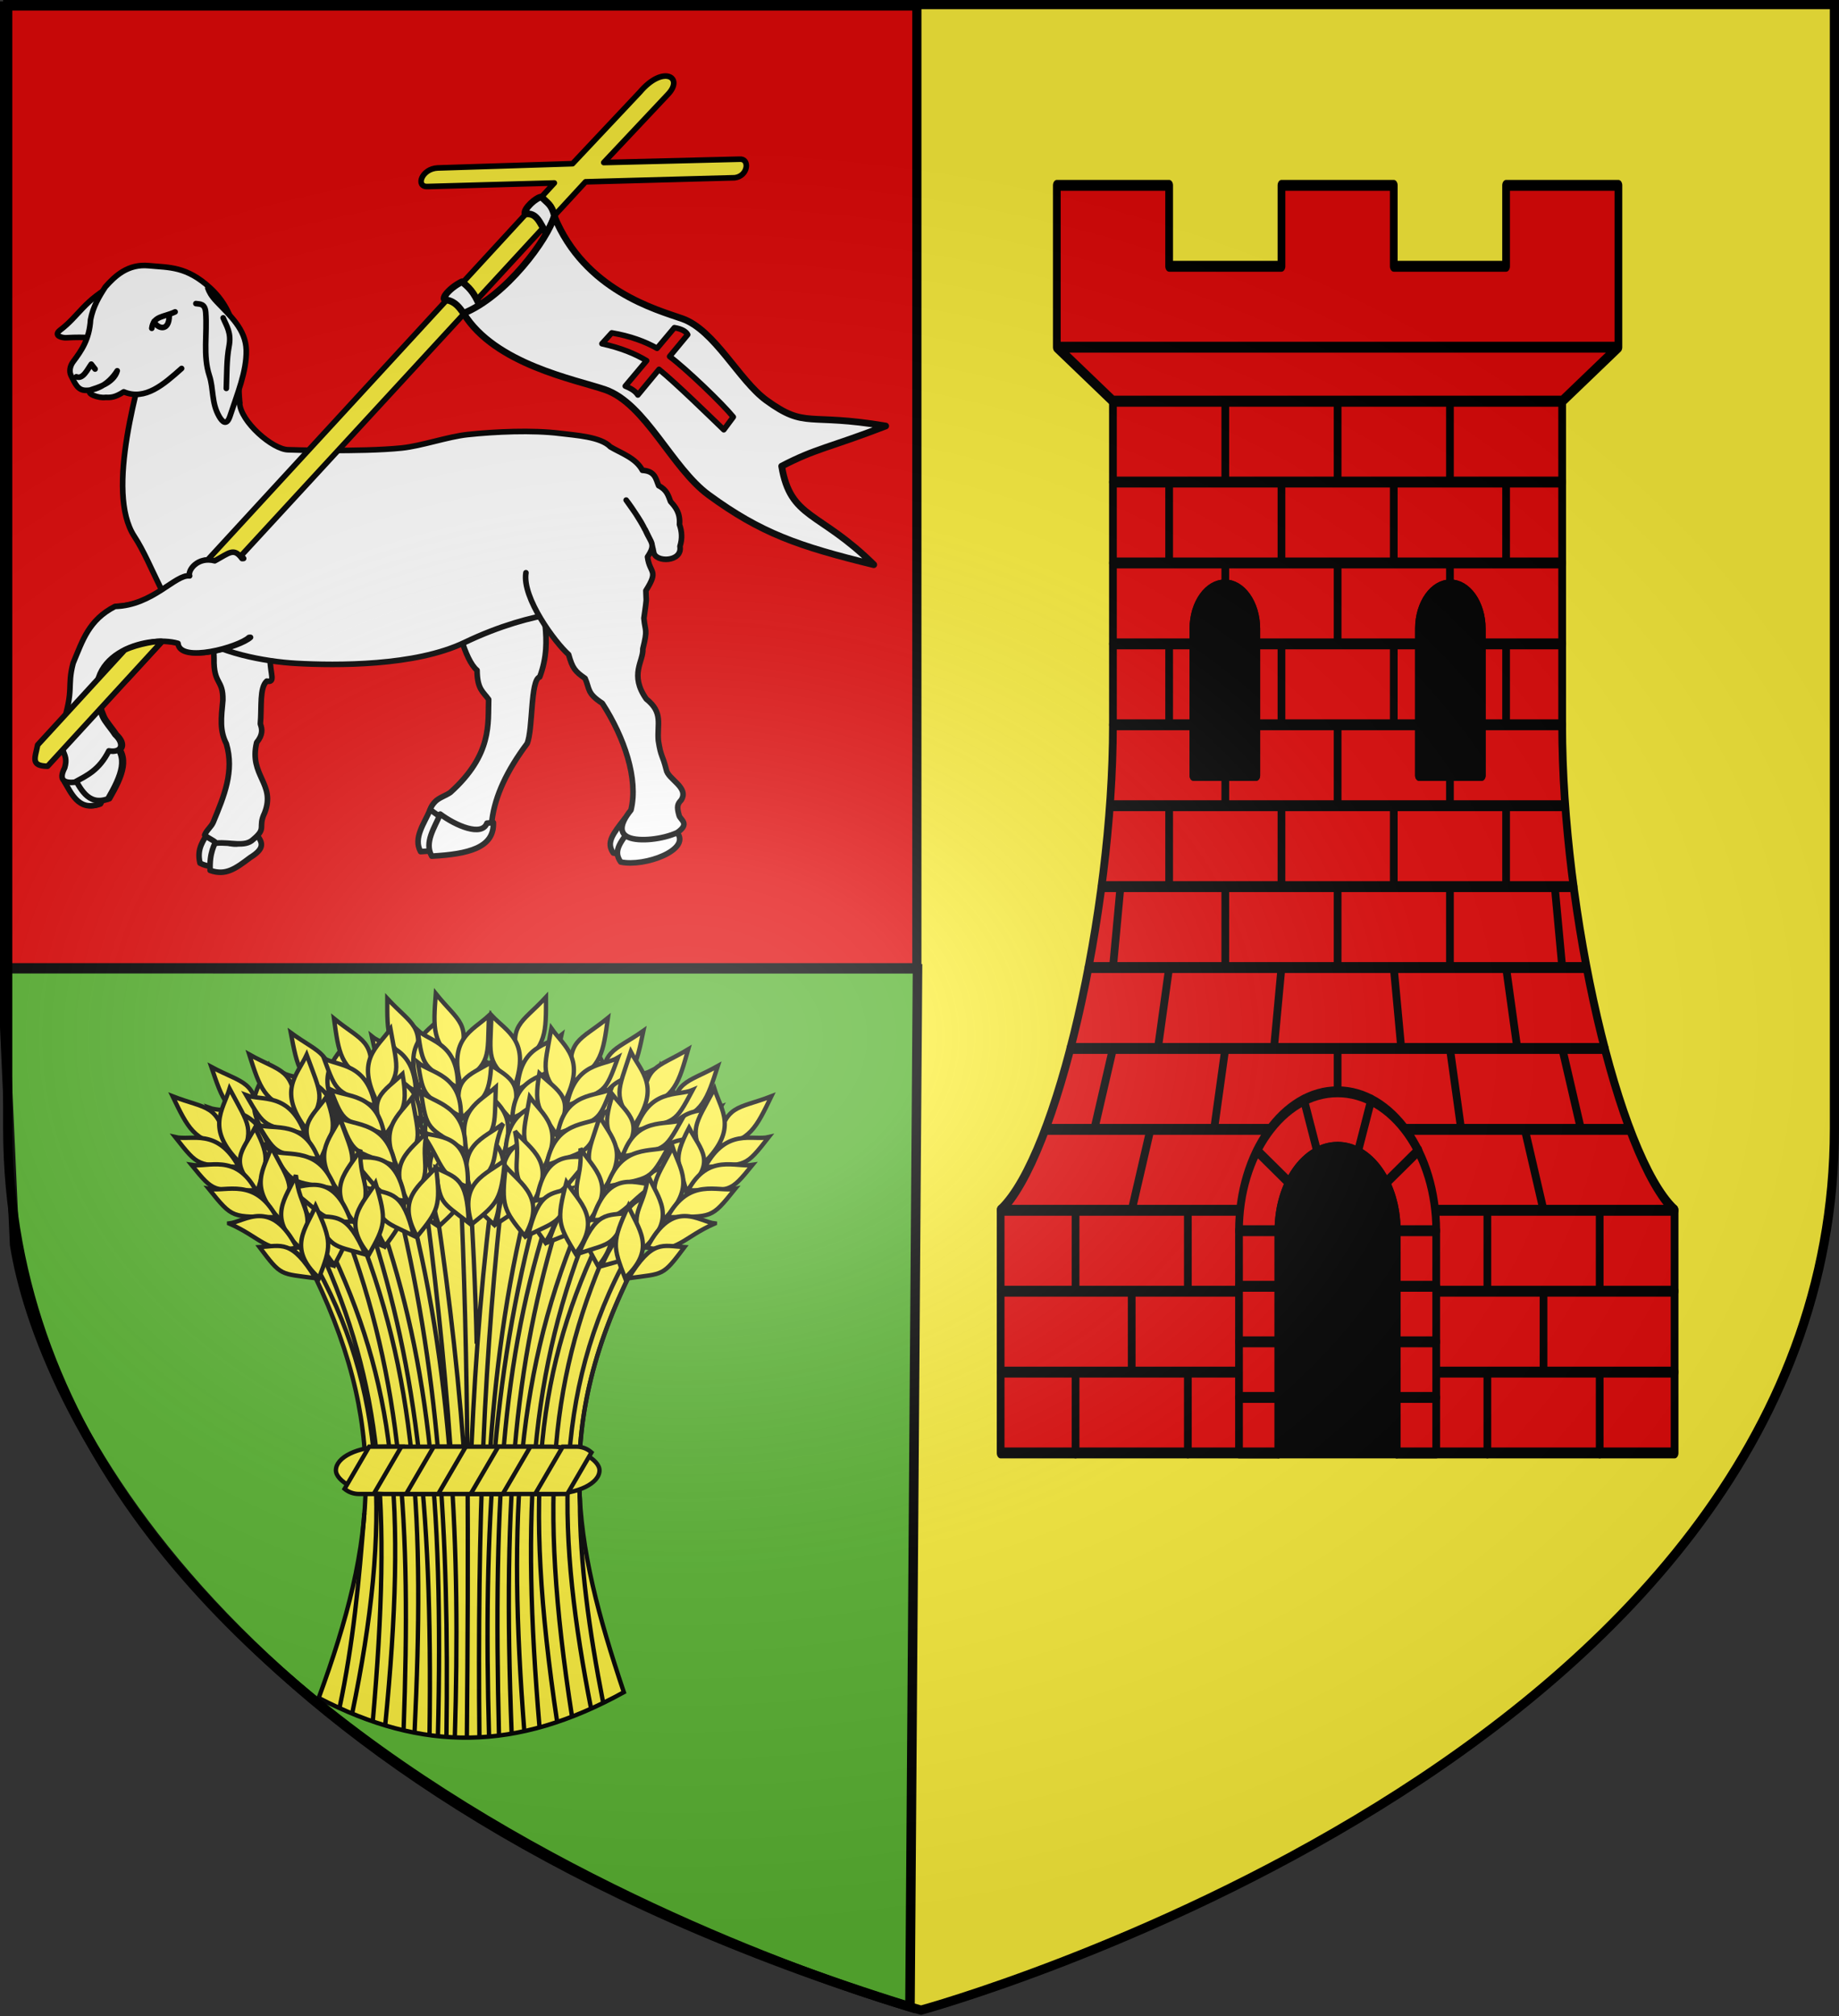
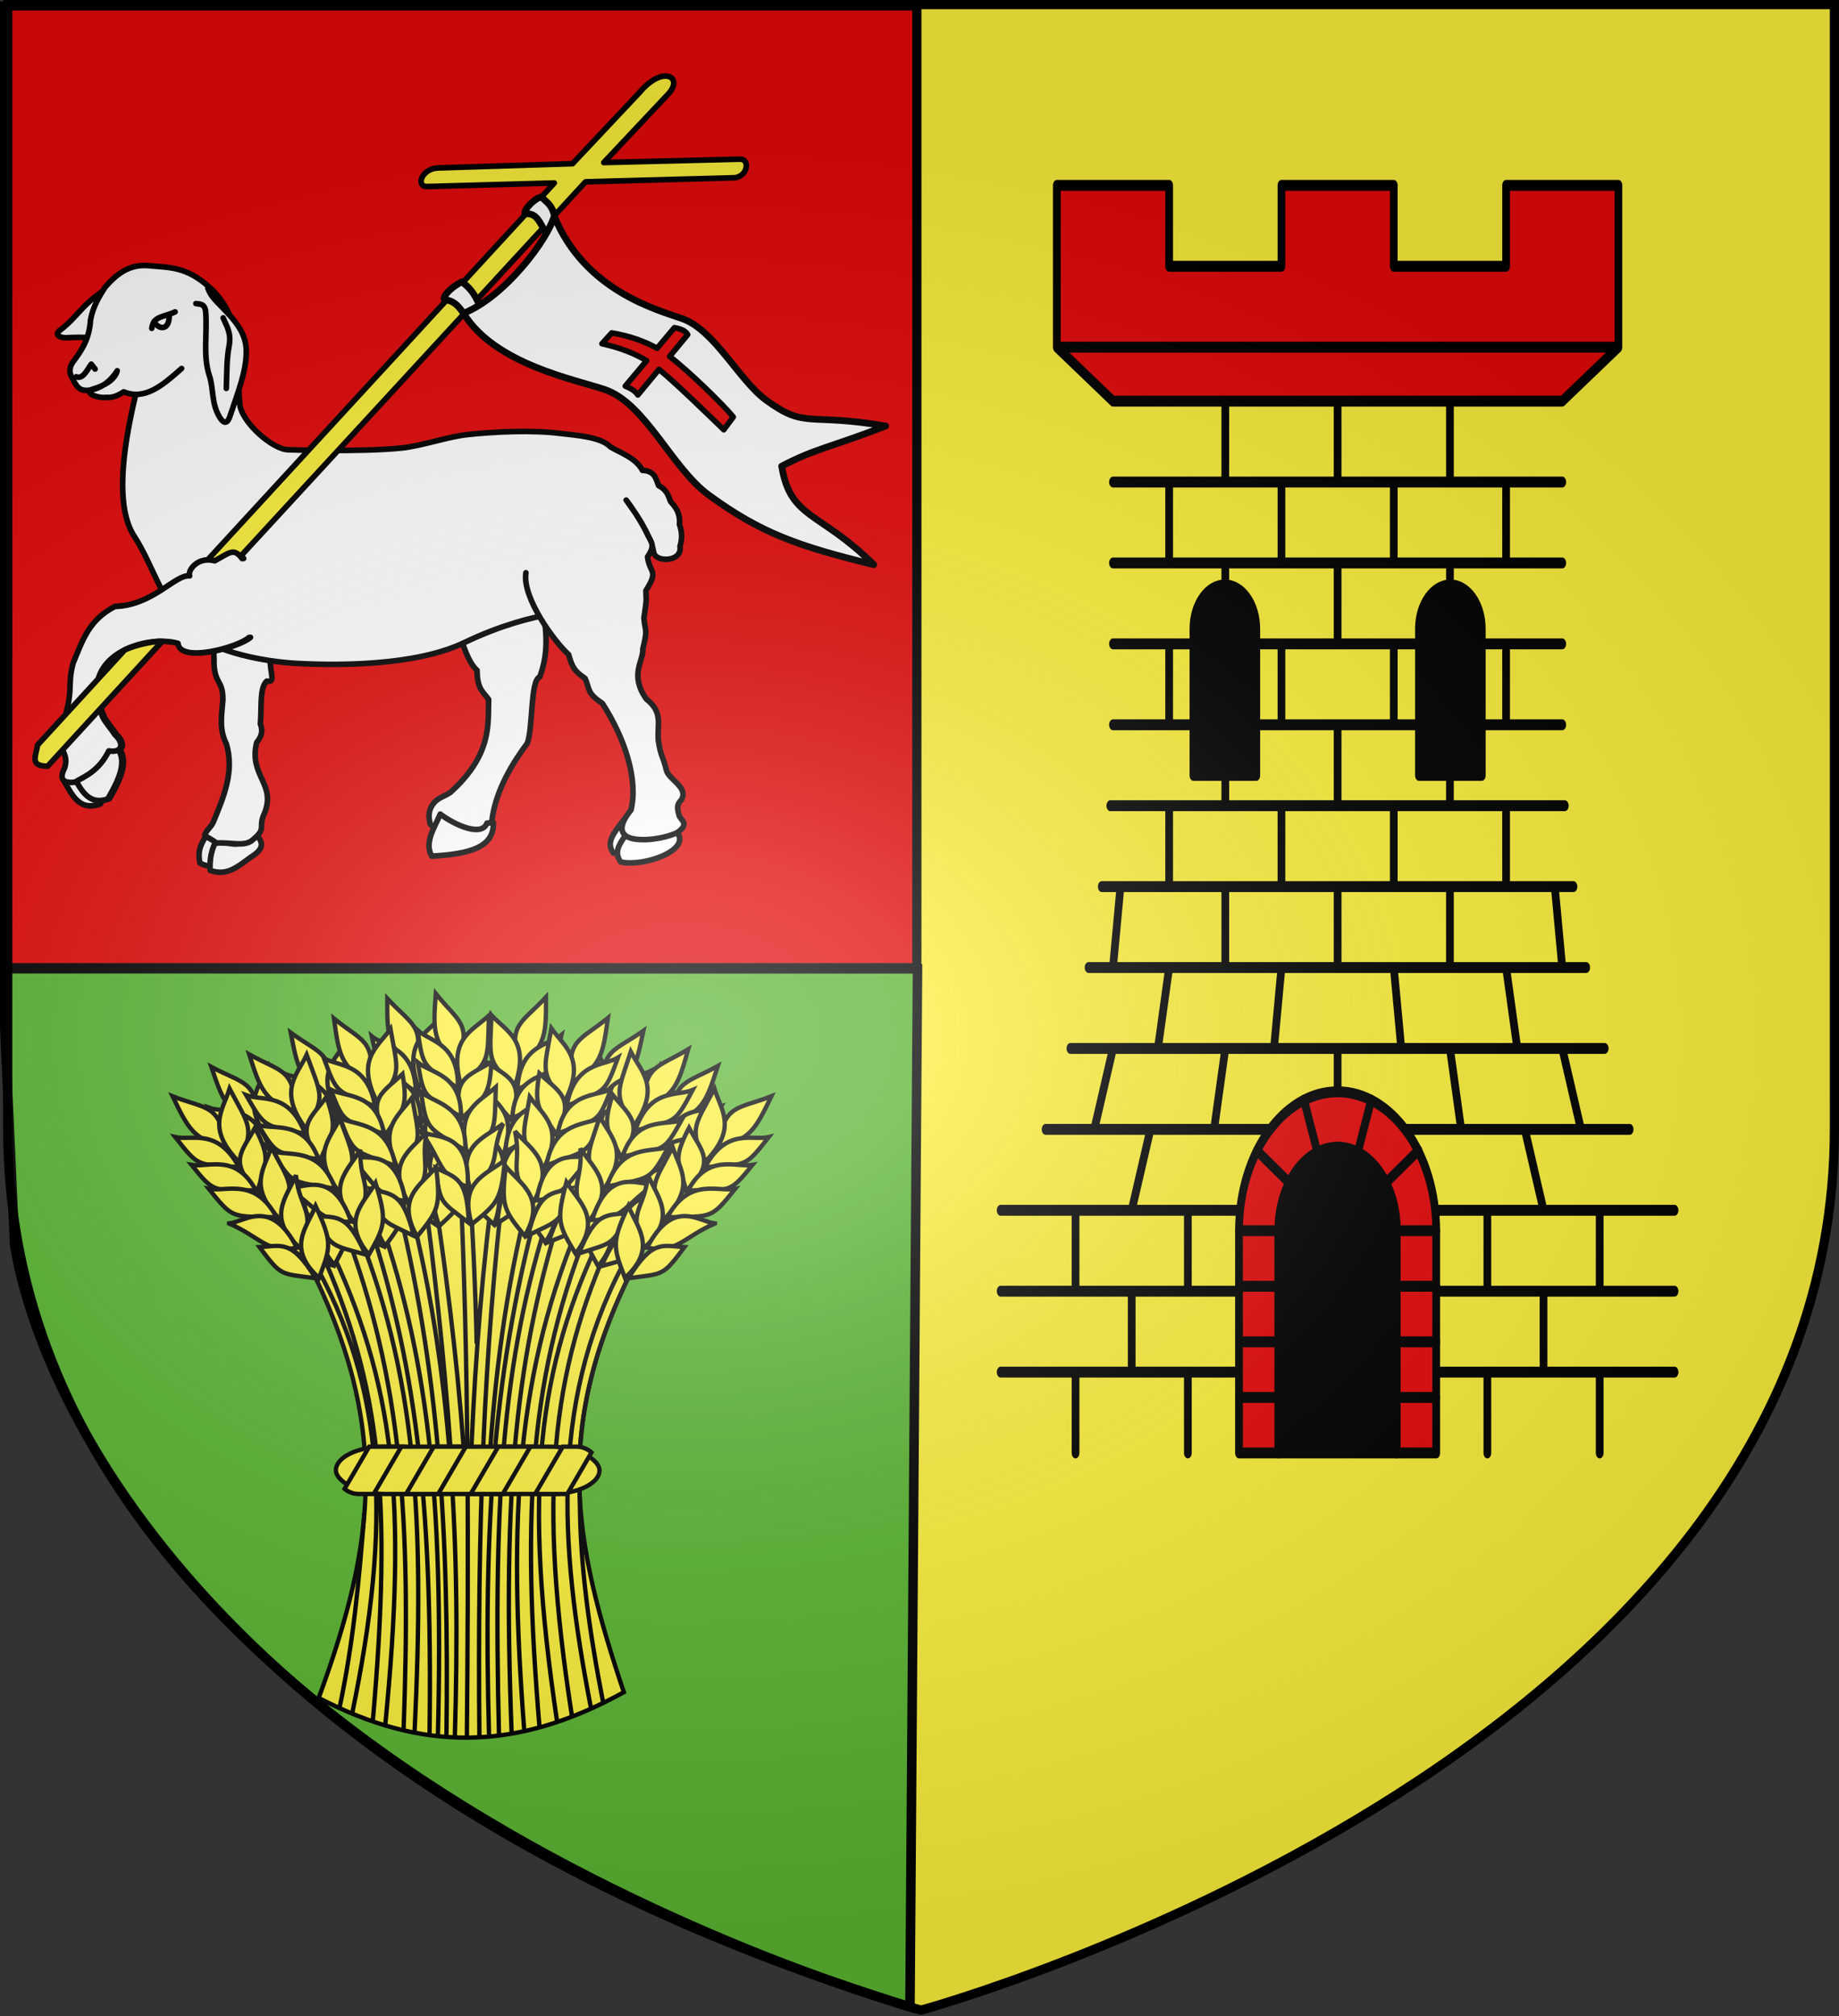
<svg xmlns="http://www.w3.org/2000/svg" xmlns:xlink="http://www.w3.org/1999/xlink" width="601.465" height="658.974" version="1.0">
  <rect width="100%" height="100%" fill="#333333" stroke="none" />
  <desc>Flag of Canton of Valais (Wallis)</desc>
  <defs>
    <radialGradient xlink:href="#a" id="c" cx="221.445" cy="226.331" r="300" fx="221.445" fy="226.331" gradientTransform="matrix(1.354 0 0 .977 -77.582 118.629)" gradientUnits="userSpaceOnUse" />
    <linearGradient id="a">
      <stop offset="0" style="stop-color:white;stop-opacity:.314" />
      <stop offset=".19" style="stop-color:white;stop-opacity:.251" />
      <stop offset=".6" style="stop-color:#6b6b6b;stop-opacity:.125" />
      <stop offset="1" style="stop-color:black;stop-opacity:.125" />
    </linearGradient>
  </defs>
  <g style="display:inline">
    <path d="M300.809 658.26s298.723-81.384 298.723-288.214V2.708H2.086v367.338c0 206.83 298.723 288.213 298.723 288.213" style="display:inline;opacity:1;fill:#fcef3c;fill-opacity:1;fill-rule:evenodd;stroke:none;stroke-width:3;stroke-linecap:butt;stroke-linejoin:miter;stroke-miterlimit:4;stroke-dasharray:none;stroke-opacity:1" transform="translate(.914 -.835)" />
    <path d="M-.357 2.78h299.31v314.363H-.357Z" style="fill:#e20909;fill-opacity:1;fill-rule:evenodd;stroke:#000;stroke-width:3;stroke-miterlimit:4;stroke-opacity:1" transform="translate(.914 -.835)" />
    <path d="m299.166 317.514-299.392-.041 4.101 90.24c8.022 50.631 65.751 178.829 292.828 249.114Z" style="fill:#5ab532;fill-opacity:1;fill-rule:evenodd;stroke:#000;stroke-width:3.118;stroke-miterlimit:4;stroke-opacity:1" transform="translate(.914 -.835)" />
  </g>
  <g style="display:inline;opacity:1">
    <g fill="#fff" stroke="#000" stroke-linecap="round" stroke-linejoin="round" stroke-width="3.147" style="display:inline">
      <g stroke-width="1.615">
        <path fill-rule="evenodd" d="M-42.054-70.564c-1.114 2.345-3.3 4.546-2.24 8.836 4.484 2.377 8.523-.581 13.126-2.37 4.105-2.536 4.019-3.364 2.182-5.686-5.948 3.912-10.32 3.123-13.068-.78" transform="matrix(1.135 0 0 1.135 115.688 352.194)" />
        <path fill-rule="evenodd" d="M-39.112-69.28c-1.113 2.344-2.497 4.567-2.262 9.644 4.506 1.568 7.237-.454 11.56-3.707 4.106-2.537 3.722-4.182 1.885-6.505-5.948 3.913-7.748 2.869-11.183.567" transform="matrix(1.135 0 0 1.135 115.688 352.194)" />
        <path fill-rule="evenodd" d="M-42.123-140.816s.124 2.821.457 5.44c-2.648 3.65-.394 5.927.868 7.385.34 3.546.54 6.394.534 7.262-.16 7.692 2.67 5.9 2.558 12.056-.506 5.291-.943 8.733 1.004 12.574 2.347 7.924-.646 15.007-3.753 22.533-.577 1.398-1.945 2.304-2.496 3.741.99.955 2.415 1.356 3.363 2.335 4.14-.373 8.225 1.268 10.64-1.077 4.012-3.332 1.212-3.363 3.281-7.65 3.3-8.457-4.616-10.66-2.3-20.258 1.831-2.212 1.623-3.849 1.062-5.327.425-4.947-.284-10.437 1.85-12.343 2.611.461 1.01-1.896.96-6.358.574-1.527.334-2.67.11-3.822 2.832-.852 3.553-3.045 2.72-5.746m76.302-9.763c-1.965 4.53 2.823 13.253-1.441 24.497-2.74.804-1.904 15.117-3.628 19.17-5.82 7.784-9.23 15.055-10.122 22.025 1.34 4.746-2.435 3.54-5.384 4.283-1.401 3.374-7.847 1.409-12.382-3.059-1.01-3.487.244-5.31 1.368-6.504 1.097-1.166 3.103-1.736 4.411-2.674 12.224-11.01 10.777-20.048 11.027-26.768-1.498-2.178-3.315-2.83-3.346-8.412-3.478-2.855-6.533-14.325-6.624-21.422" transform="matrix(1.135 0 0 1.135 115.688 352.194)" />
-         <path fill-rule="evenodd" d="M22.028-77.145c-1.61 3.89-4.974 8.136-2.752 12.108 1.626-.09 3.178-.21 4.638-.373l2.171-9.07c-1.56-.77-2.779-1.712-4.057-2.665" transform="matrix(1.135 0 0 1.135 115.688 352.194)" />
        <path fill-rule="evenodd" d="M24.929-75.85c-1.61 3.89-4.67 8.136-2.448 12.108 10.6-.59 18.02-2.397 17.76-9.66l-1.852.153c-1.458 3.966-8.973.744-13.46-2.6m53.216 1.239c-3.406 4.415-5.515 6.925-3.334 9.971 6.901 1.466 20.46-1.915 16.436-6.85-6.362.736-10.773-.19-13.102-3.121" transform="matrix(1.135 0 0 1.135 115.688 352.194)" />
        <path fill-rule="evenodd" d="M79.923-71.806c-3.406 4.416-5.157 6.71-2.975 9.757 6.901 1.465 20.272-3.52 16.247-8.456-6.362.736-10.943 1.63-13.272-1.3" transform="matrix(1.135 0 0 1.135 115.688 352.194)" />
        <path d="M-58.339-213.613c-3.672 13.535-13.33 44.909-4.88 57.78 5.338 8.133 9.095 21.72 16.683 27.807 7.109 5.702 20.91 8.27 30.01 8.771 11.441.63 34.185.824 48.415-5.996 20.753-9.947 36.325-9.354 32.97-8.168l19.718-22.774c-1.138-3.363-3.707-6.726-6.068-10.088 1.134 1.35 7.172 9.93 7.92 14.998.457 3.085 8.384 2.869 7.584-1.685.718-2.23.554-4.342-.143-6.275.288-3.399-1.238-5.143-2.573-6.62-.637-1.657-1.032-3.364-3.424-4.565-.834-1.93-.966-4.215-4.69-4.43-1.881-3.578-6.233-4.956-9.224-6.76-2.782-2.918-10.027-3.317-14.493-3.875-7.927-.99-18.684-.514-26.627.337-5.797.621-13.244 3.28-19.043 3.876-11.769 1.21-32.644.506-32.644.506-4.482-.021-13.81-8.119-14.032-13.516" transform="matrix(1.135 0 0 1.135 115.688 352.194)" />
        <path fill-rule="evenodd" d="M1290.933-2.105c5.202 4.164 2.764 9.729-1.05 16.349-5.915 2.214-8.094-3.539-9.936-6.463 3.84-4.29 7.086-3.85 10.986-9.886" transform="matrix(1.135 0 0 1.135 -1431.161 246.615)" />
        <path fill-rule="evenodd" d="M1293.53-3.62c5.202 4.163 2.764 9.728-1.05 16.348-5.916 2.214-8.094-3.539-9.937-6.463 3.84-4.29 7.086-3.85 10.987-9.886" transform="matrix(1.135 0 0 1.135 -1431.161 246.615)" />
        <path fill-rule="evenodd" d="M1333.122-33.732c-2.87 2.741-19.863 7.523-20.431 1.705-8.948-2.639-29.482 3.23-21.778 21.046.663 1.534 2.511 3.516 3.595 5.238 2.842 2.614 2.053 5.34-1.745 4.67-2.81 5.572-6.368 7.108-9.855 9.026-2.647.259-4.846-.348-2.867-4.154 1.398-4.839-2.319-3.977-.674-12.032 3.524-11.093 1.274-11.023 3.102-18.092 2.757-6.588 4.498-12.463 12.071-16.342 10.906-.283 17.419-9.334 21.498-8.796-.628-1.544 2.299-5.672 7.243-4.342 4.238-2.281 5.473-3.905 7.862-.645" transform="matrix(1.135 0 0 1.135 -1431.161 246.615)" />
        <path fill-rule="evenodd" d="M49.627-145.358c-1.172 7.278 8.503 20.2 12.293 23.553 1.131 3.973 1.825 4.834 4.75 6.864 1.371 3.094.501 4.288 4.958 7.17 6.32 9.776 10.459 21.776 8.26 30.76-3.392 4.166-3.275 6.754-.67 7.867 3.086 1.318 9.903.526 13.977-1.36 3.76-2.6.998-3.593.581-4.918-.768-2.64-.455-3.35.582-4.452 2.38-3.675-3.856-5.99-4.294-8.782-1.114-4.478-1.512-3.408-2.282-8.36-.407-4.754 1.485-8.036-3.469-11.979-4.956-7.033-.77-10.899-1.003-14.44 1.458-5.87.679-4.793.31-8.821.946-6.757.64-4.136.569-7.946 3.833-6.06 1.096-4.824.47-9.72 2.525-3.791.984-3.941-.68-7.827" transform="matrix(1.135 0 0 1.135 115.688 352.194)" />
        <path d="M-26.486-229.277c8.66 4.374 10.29 9.073 15.659 13.123 2.27 1.713-.761 2.288-1.64 2.237-6.015-.345-8.03.174-11.932.299" transform="matrix(-1.135 0 0 1.135 7.43 353.2)" />
        <path d="M-45.785-205.076c5.156 4.586 10.491 9.323 16.678 6.73 2.612 1.71 3.896 1.643 5.254 1.598 1.817.301 5.996-1.056 4.176-2.198-1.443-.52-6.514-1.74-7.56-5.46 2.652 4.183 6.302 5.666 9.01 5.64 2.334-.02 3.048-1.746 4.31-4.28.618-1.238.241-2.827-.61-3.966-2.377-3.183-4.688-6.424-5.015-12.1-.728-3.763-2.435-6.668-4.272-9.46-2.825-3.204-6.565-6.671-12.511-6.103-5.904.565-10.85.128-17.698 6.408-10.02 9.19-7.438 21.604-8.51 33.09" transform="matrix(-1.135 0 0 1.135 7.43 353.2)" />
        <path d="M-49.9-223.76c-1.154.184-2.635-.073-2.834 2.536-.464 6.064.843 12.494-1.044 18.194-1.276 3.853-.558 7.832-2.834 11.782-.917 1.592-2.168 2.8-3.132-.149-2.033-6.221-4.815-12.848-4.675-18.94.14-6.051 4.723-9.966 8.553-14.019 1.629-1.724 2.109-2.753 2.535-3.878" transform="matrix(-1.135 0 0 1.135 7.43 353.2)" />
        <path fill-rule="evenodd" d="M-43.914-221.374c3.278 1.567 6.254 1.1 6.724 4.735" transform="matrix(-1.135 0 0 1.135 7.43 353.2)" />
        <path fill="none" d="M-37.864-218.6c-.759 1.926-4.392 3.303-4.365-1.845" transform="matrix(-1.135 0 0 1.135 7.43 353.2)" />
        <path d="M-57.756-219.646c-.95 2.35-2.448 4.233-1.693 8.204.72 3.786.628 8.021.781 12.112m43.223-3.355c-1.927.84-3.241-2.187-4.307-3.633m0 0-1.099 1.408" transform="matrix(-1.135 0 0 1.135 7.43 353.2)" />
      </g>
      <path fill="#fcef3c" stroke-width="1.853" d="M73.202 32.935 50.914 56.614l-44.593 1.41c-5.362.242-7.437 6.364-3.3 6.134l41.875-1.172L-98.929 219.24l2.414 7.957L55.22 62.606l49.318-1.346c4.495-.523 5.075-6.445 1.598-6.133l-44.898 1.106L82.38 33.78c5.576-5.713-1.488-9.934-9.178-.845" transform="matrix(.989 0 0 .989 136.9 -2.484)" />
      <g stroke-width="3.135">
        <path fill-rule="evenodd" d="M-157.311 128.522c10.094 8.082 5.364 18.88-2.04 31.727-11.477 4.296-15.705-6.867-19.28-12.543 7.452-8.324 13.75-7.472 21.32-19.184" transform="matrix(.585 0 0 .585 125.546 169.088)" />
        <path fill-rule="evenodd" d="M-152.273 125.58c10.095 8.082 5.364 18.88-2.038 31.727-11.479 4.297-15.706-6.867-19.282-12.543 7.452-8.324 13.75-7.472 21.32-19.183" transform="matrix(.585 0 0 .585 125.546 169.088)" />
        <path fill-rule="evenodd" d="M-75.441 67.146c-5.568 5.321-38.544 14.6-39.648 3.31-17.364-5.121-57.212 6.267-42.262 40.842 1.286 2.976 4.873 6.823 6.978 10.163 5.515 5.075 3.983 10.364-3.387 9.062-5.454 10.816-12.358 13.795-19.125 17.518-5.136.501-9.403-.676-5.564-8.06 2.714-9.392-4.5-7.72-1.307-23.35 6.838-21.529 2.471-21.392 6.02-35.11 5.349-12.785 8.728-24.186 23.425-31.713 21.163-.55 33.801-18.114 41.717-17.07-1.219-2.996 4.461-11.007 14.057-8.426 8.224-4.426 10.62-7.577 15.257-1.25" transform="matrix(.585 0 0 .585 125.546 169.088)" />
        <path fill="#fcef3c" d="m-144.91 74.163-48.646 53.03c-1.39 7.215-4.19 11.751 5.553 11.897l63.97-69.732c-1.788-.48-13.43 1.278-20.877 4.805" transform="matrix(.585 0 0 .585 125.546 169.088)" />
      </g>
      <g stroke-width="3">
        <path d="M-230.083 368.234c-1.043-2.942-1.921-5.955-5.412-7.848-3.379-.578 1.91-4.64 8.794-5.818 1.983 2.836 3.898 5.857 4.465 12.583-2.067.58-4.03 1.203-7.847 1.083M-178.669 338.738c.452-5.684-1.433-6.656-2.976-10.012-2.076-.677-9.383 2.65-9.336 5.141 5.457.673 5.134 5.995 6.63 10.96 1.473-1.188 3.492-3.467 5.682-6.089" transform="matrix(.701 -.213 .213 .701 234.467 -204.732)" />
        <path fill-rule="evenodd" stroke-linecap="butt" stroke-linejoin="miter" d="M-87.475 528.788c-30.01-17.787-44.063-28.084-61.43-51.134-12.294-16.254-15.135-47.265-30.66-58.486-11.255-8.135-43.798-25.053-50.518-50.934 20.288-1.814 45.762-20.86 51.323-29.708 3.328 35.73 31.723 53.282 41.412 60.392 12.371 9.079 16.194 33.74 25.358 45.824 13.18 17.38 15.707 10.476 47.6 26.395-27.885 2.022-32.287.43-49.644 3.637-3.108 23.867 10.196 23.803 26.559 54.014z" transform="matrix(.701 -.213 .213 .701 234.467 -204.732)" />
      </g>
      <path fill="#e20909" stroke-width="2.5" d="m-169.324 395.83-5.597 3.346c7.61 4.283 12.92 8.647 16.875 13.05l-12.403 8.072c2.028 1.66 3.624 3.3 4.219 5.428l12.347-8.184c5.259 7.722 15.588 26.528 19.849 34.176l5.709-4.219c-3.017-7.335-13.713-26.392-19.343-34.092l10.547-6.975c-.295-1.604-1.835-3.245-4.781-4.696l-10.069 6.553c-4.232-4.43-9.774-8.663-17.353-12.46" transform="matrix(.701 -.213 .213 .701 234.467 -204.732)" />
    </g>
    <g transform="translate(55.04 322.494)scale(.473)">
      <path fill="#fcef3c" stroke="#000" stroke-width="3" d="M104.01 491.56c39.601-107.753 49.778-188.74-7.924-302.026 94.68-92.74 164.591-62.902 227.822 0-59.543 114.515-43.534 194.793-8.915 298.065-74.35 41.017-139.272 41.348-210.983 3.962z" />
      <path fill="none" stroke="#000" stroke-width="3" d="M186.432 518.173c4.078-167.719-7.067-264.827-43.324-366.25m-6.375 4.094c33.606 101.364 46.252 195.476 43.906 361.25m56.781-1c-6.497-168.94 2.822-263.234 36.282-367.063m-6.5-3.625c-35.51 103.619-42.717 201.159-38.532 371.969m72.063-22.531c-9.795-50.256-16.156-96.465-16.125-140.375v-.22c-3.002-50.983 7.093-102.909 39.312-164.874m-5.343-5.219c-54.132 96.759-49.1 198.28-26.219 314.625m-35.656 12.969c-12.61-149.746-6.971-245.881 35.906-349.938m-5.719-4.187c-46.287 106.56-52.148 208.668-40.719 356.719m-24.37 3.703c-4.018-145.325 2.56-256.19 36.59-376.953m-7.032-2.97c-15.992 59.177-24.268 119.159-28.637 179.762m-52.457 197.489c7.042-145.88 1.743-247.595-42-353.594m-6.531 4.938c40.27 105.552 46.146 203.611 40.969 346.875m-35.532-11.625c26.942-129.53 23.992-224.712-28.406-315.188m36.803 176.917c-3.816 48.327-7.647 89.459-17.209 134.708m79.781 19.406c3.833-128.66-.916-254.148-34.031-377.03m-6.938 3.218c29.831 119.487 37.113 230.228 35.157 374.344m-42.344-7.97c15.11-153.513 7.068-236.195-40-333.905m-5.156 4.625c42.64 93.795 49.825 174.838 36.593 326.125m62.744-189.798c-4.81-63.366-12.49-123.857-21.556-183.109m-6.438 1.938c7.902 58.898 14.437 118.1 18.827 180.7m84.173 187.362c-23.714-151.927-14.926-237.542 27.594-330.968m-5.75-4.875c-46.326 94.551-55.944 180.375-32.125 339.562m-53.75 10.563c-1.507-147.134 3.152-266.853 17.125-386m-6.594-1.125c-8.251 59.944-13.114 121.469-16.004 185.603m3.559-70.497c-.614-32.966-2.89-82.4-5.18-116.044m-6.312.375c6.213 130.378 5.858 260.892 4.718 387.595" />
      <g fill="#fcef3c" stroke="#000" stroke-width="3" transform="translate(-164.423 -272.858)">
        <rect width="182.258" height="32.688" x="280.32" y="590.775" rx="33.502" ry="34.549" />
        <path d="m303.344 590.781-17.031 29.157c2.7 2.207 6.113 3.53 9.843 3.53h10.313l19.094-32.687zm44.625 0-19.094 32.688h22.188l19.093-32.688zm44.625 0L373.5 623.47h22.188l19.093-32.688zm44.594 0-19.094 32.688h22.219l16.75-28.719c-2.774-2.466-6.378-3.969-10.344-3.969z" />
      </g>
      <use xlink:href="#b" width="100%" height="100%" transform="scale(-1 1)rotate(26 19.299 -530.59)" />
      <use xlink:href="#b" width="100%" height="100%" transform="scale(-1 1)rotate(14 21.574 -1296.93)" />
      <use xlink:href="#b" width="100%" height="100%" transform="scale(-1 1)rotate(8 -38.764 -2673.123)" />
      <use xlink:href="#b" width="100%" height="100%" transform="rotate(26 223.499 363.5)" />
      <use xlink:href="#b" width="100%" height="100%" transform="rotate(15 210.618 364.149)" />
      <use xlink:href="#b" width="100%" height="100%" transform="rotate(7 182.4 284.362)" />
      <use xlink:href="#b" width="100%" height="100%" transform="rotate(30 226.34 379.886)" />
      <use xlink:href="#b" width="100%" height="100%" transform="rotate(18 228.331 401.143)" />
      <use xlink:href="#b" width="100%" height="100%" transform="rotate(8 236.316 440.019)" />
      <g id="b" fill="#fcef3c" stroke="#000" stroke-width="3">
        <path d="M2.986 75.772c23.639 9.178 31.892 5.001 37.337 34.386-22.555-3.193-26.888-12.803-37.337-34.386z" />
        <path d="M42.372 70.513c-4.687 15.191-16.482 27.583 6.915 51.041 10.262-24.253 7.111-24.68-6.915-51.041z" />
        <path d="M59.913 97.547c-8.357 15.784-19.387 23.599 1.985 43.597 4.595-19.23 10.158-20.455-1.985-43.597z" />
        <path d="M71.233 111.007c-4.8 14.999-16.645 27.306 6.414 50.187 10.428-23.97 7.298-24.363-6.414-50.187z" />
        <path d="M88.264 130.307c-6.557 15.637-20.704 29.12 2.98 50.474 11.6-26.51-.323-25.627-2.98-50.474z" />
        <path d="M101.867 151.59c-6.047 14.95-20.346 28.924 2.347 49.697 8.354-21.616 9.23-24.785-2.347-49.697zM4.803 103.974c11.21 2.672 29.129-6.761 44.04 20.709-28.968-1.887-27.487.413-44.04-20.709z" />
        <path d="M16.059 123.21c11.477 1.946 30.622-8.27 44.497 17.572-29.952-.148-28.548 2.002-44.497-17.572z" />
        <path d="M28.024 139.735c12.033 2.304 31.84-8.22 46.852 19.637-31.306-.751-29.796 1.571-46.852-19.637z" />
        <path d="M42.031 163.672c10.912-1.097 28.93-18.112 46.883 16.751-20.826 4.034-24.94-7.19-46.883-16.75z" />
        <path d="M63.078 180.027c15.474-.894 22.155-5.419 38.77 21.498-24.836-3.375-23.44-1.181-38.77-21.498z" />
      </g>
      <use xlink:href="#b" width="100%" height="100%" transform="scale(-1 1)rotate(18 20.32 -920.344)" />
      <use xlink:href="#b" width="100%" height="100%" transform="scale(-1 1)rotate(10 7.189 -2012.121)" />
      <use xlink:href="#b" width="100%" height="100%" transform="matrix(-1 0 0 1 420 0)" />
    </g>
    <g style="fill:#e20909;fill-opacity:1;stroke-width:4.115;stroke-miterlimit:4;stroke-dasharray:none">
-       <path d="M-359.3 80.627v122.324c0 71.343-29.91 163.07-59.824 183.454V478.1h147.96v-83.993c0-17.39 14.118-31.504 31.509-31.504 17.392 0 31.509 14.114 31.509 31.504V478.1h148.022v-91.695c-29.913-20.384-59.885-112.11-59.885-183.454V80.627Zm59.634 69.46c9.24 0 16.726 7.395 16.726 16.536v55.43h-33.514v-55.43c0-9.14 7.548-16.535 16.788-16.535m120.084 0c9.24 0 16.726 7.395 16.726 16.536v55.43h-33.45v-55.43c0-9.14 7.484-16.535 16.724-16.535" style="fill:#e20909;fill-opacity:1;fill-rule:nonzero;stroke:#000;stroke-width:4.115;stroke-linecap:round;stroke-linejoin:round;stroke-miterlimit:4;stroke-dasharray:none;stroke-opacity:1" transform="matrix(.614 0 0 .865 584.61 61.367)" />
      <path d="m-389.191 60.253 29.914 20.383h239.31l29.914-20.383V-.9h-59.827v30.576h-59.828V-.9h-59.828v30.576h-59.827V-.9h-59.828zM-389.191 60.253h299.138M-419.105 447.547h132.003M-192.142 447.547H-60.14M-419.105 416.97h132.003M-192.142 416.97H-60.14M-419.105 386.395h132.659M-192.767 386.395H-60.14M-395.174 355.82h122.842M-207.192 355.82H-84.07M-381.954 325.243h284.589M-372.28 294.667h265.061M-365.26 264.092h251.276M-360.698 233.516h242.095M-359.277 202.94h42.881M-282.918 202.94h86.588M-162.96 202.94h42.993M-359.277 172.364h42.773M-282.864 172.364h86.588M-162.852 172.364h42.885M-359.277 141.788h239.31M-359.277 111.212h239.31M-299.45 141.788v8.325M-179.794 141.788v8.105M-239.622 141.788v30.576M-269.536 111.212v30.576M-329.363 111.212v30.576M-209.708 111.212v30.576M-149.88 111.212v30.576M-179.794 80.636v30.576M-239.622 80.636v30.576M-299.45 80.636v30.576M-329.363 172.364v30.576M-269.536 172.364v30.576M-209.708 172.364v30.576M-149.88 172.364v30.576M-299.45 222.126v11.39M-179.794 222.047v11.469M-239.622 202.94v30.576M-329.363 233.516v30.576M-269.536 233.516v30.576M-209.708 233.516v30.576M-149.88 233.516v30.576M-239.622 264.092v30.575M-239.622 325.243v16.346M-299.45 264.092v30.575M-355.289 264.092l-3.988 30.575M-179.794 264.092v30.575M-123.955 264.092l3.988 30.575M-329.363 294.667l-5.983 30.576M-269.536 294.667l-3.988 30.576M-209.708 294.667l3.988 30.576M-149.88 294.667l5.982 30.576M-299.45 325.243l-5.982 30.576M-179.794 325.243l5.982 30.576M-359.277 325.243l-9.972 30.576M-119.967 325.243l9.972 30.576M-339.335 355.82l-9.971 30.575M-139.91 355.82l9.972 30.575M-379.22 386.395v30.576M-319.392 386.395v30.576M-349.306 416.97v30.577M-379.22 447.547V478.1M-319.392 447.547V478.1M-129.938 416.97v30.577M-159.852 447.547V478.1M-100.024 447.547V478.1M-159.852 386.395v30.576M-100.024 386.395v30.576" style="fill:#e20909;fill-opacity:1;fill-rule:nonzero;stroke:#000;stroke-width:4.115;stroke-linecap:round;stroke-linejoin:round;stroke-miterlimit:4;stroke-dasharray:none;stroke-opacity:1" transform="matrix(.614 0 0 .865 584.61 61.367)" />
      <path d="M-239.655 341.628c-28.986 0-52.494 23.501-52.494 52.485V478.1h20.985v-83.988c0-17.39 14.117-31.503 31.509-31.503 17.391 0 31.509 14.113 31.509 31.504V478.1h21.047v-83.988c0-28.983-23.57-52.484-52.556-52.484" style="fill:#e20909;fill-opacity:1;stroke:#000;stroke-width:4.115;stroke-linecap:round;stroke-linejoin:round;stroke-miterlimit:4;stroke-dasharray:none;stroke-opacity:1" transform="matrix(.614 0 0 .865 584.61 61.367)" />
      <path d="M-292.141 457.12h21.004M-292.141 436.118h21.004M-292.141 415.116h21.004M-292.141 394.113h21.004M-208.124 457.12h21.004M-208.124 436.118h21.004M-208.124 415.116h21.004M-208.124 394.113h21.004" style="fill:#e20909;fill-opacity:1;fill-rule:nonzero;stroke:#000;stroke-width:4.115;stroke-linecap:round;stroke-linejoin:round;stroke-miterlimit:4;stroke-dasharray:none;stroke-opacity:1" transform="matrix(.614 0 0 .865 584.61 61.367)" />
      <path d="m-221.743 344.773-7.155 19.722M-196.578 363.83l-17.322 12.172M-265.302 376.044l-17.215-12.097M-250.369 364.482l-7.137-19.676" style="fill:#e20909;fill-opacity:1;fill-rule:evenodd;stroke:#000;stroke-width:4.115;stroke-linecap:round;stroke-linejoin:round;stroke-miterlimit:4;stroke-dasharray:none;stroke-opacity:1" transform="matrix(.614 0 0 .865 584.61 61.367)" />
      <path d="M-299.684 150.103c-9.24 0-16.74 7.419-16.74 16.56v55.4h33.48v-55.4c0-9.141-7.5-16.56-16.74-16.56M-179.563 150.103c-9.24 0-16.739 7.419-16.739 16.56v55.4h33.48v-55.4c0-9.141-7.5-16.56-16.74-16.56M-271.13 478.1h63.013v-84.01c0-17.39-14.115-31.503-31.507-31.503-17.391 0-31.506 14.114-31.506 31.504z" style="fill:#000;fill-opacity:1;fill-rule:nonzero;stroke:#000;stroke-width:4.115;stroke-linecap:round;stroke-linejoin:round;stroke-miterlimit:4;stroke-dasharray:none;stroke-opacity:1" transform="matrix(.614 0 0 .865 584.61 61.367)" />
    </g>
  </g>
  <g style="display:inline">
    <path d="M300.329 657.887s298.723-81.384 298.723-288.213V2.335H1.606v367.339c0 206.83 298.723 288.213 298.723 288.213z" style="opacity:1;fill:url(#c);fill-opacity:1;fill-rule:evenodd;stroke:#000;stroke-width:3;stroke-linecap:butt;stroke-linejoin:miter;stroke-miterlimit:4;stroke-dasharray:none;stroke-opacity:1" transform="translate(.914 -.835)" />
  </g>
</svg>